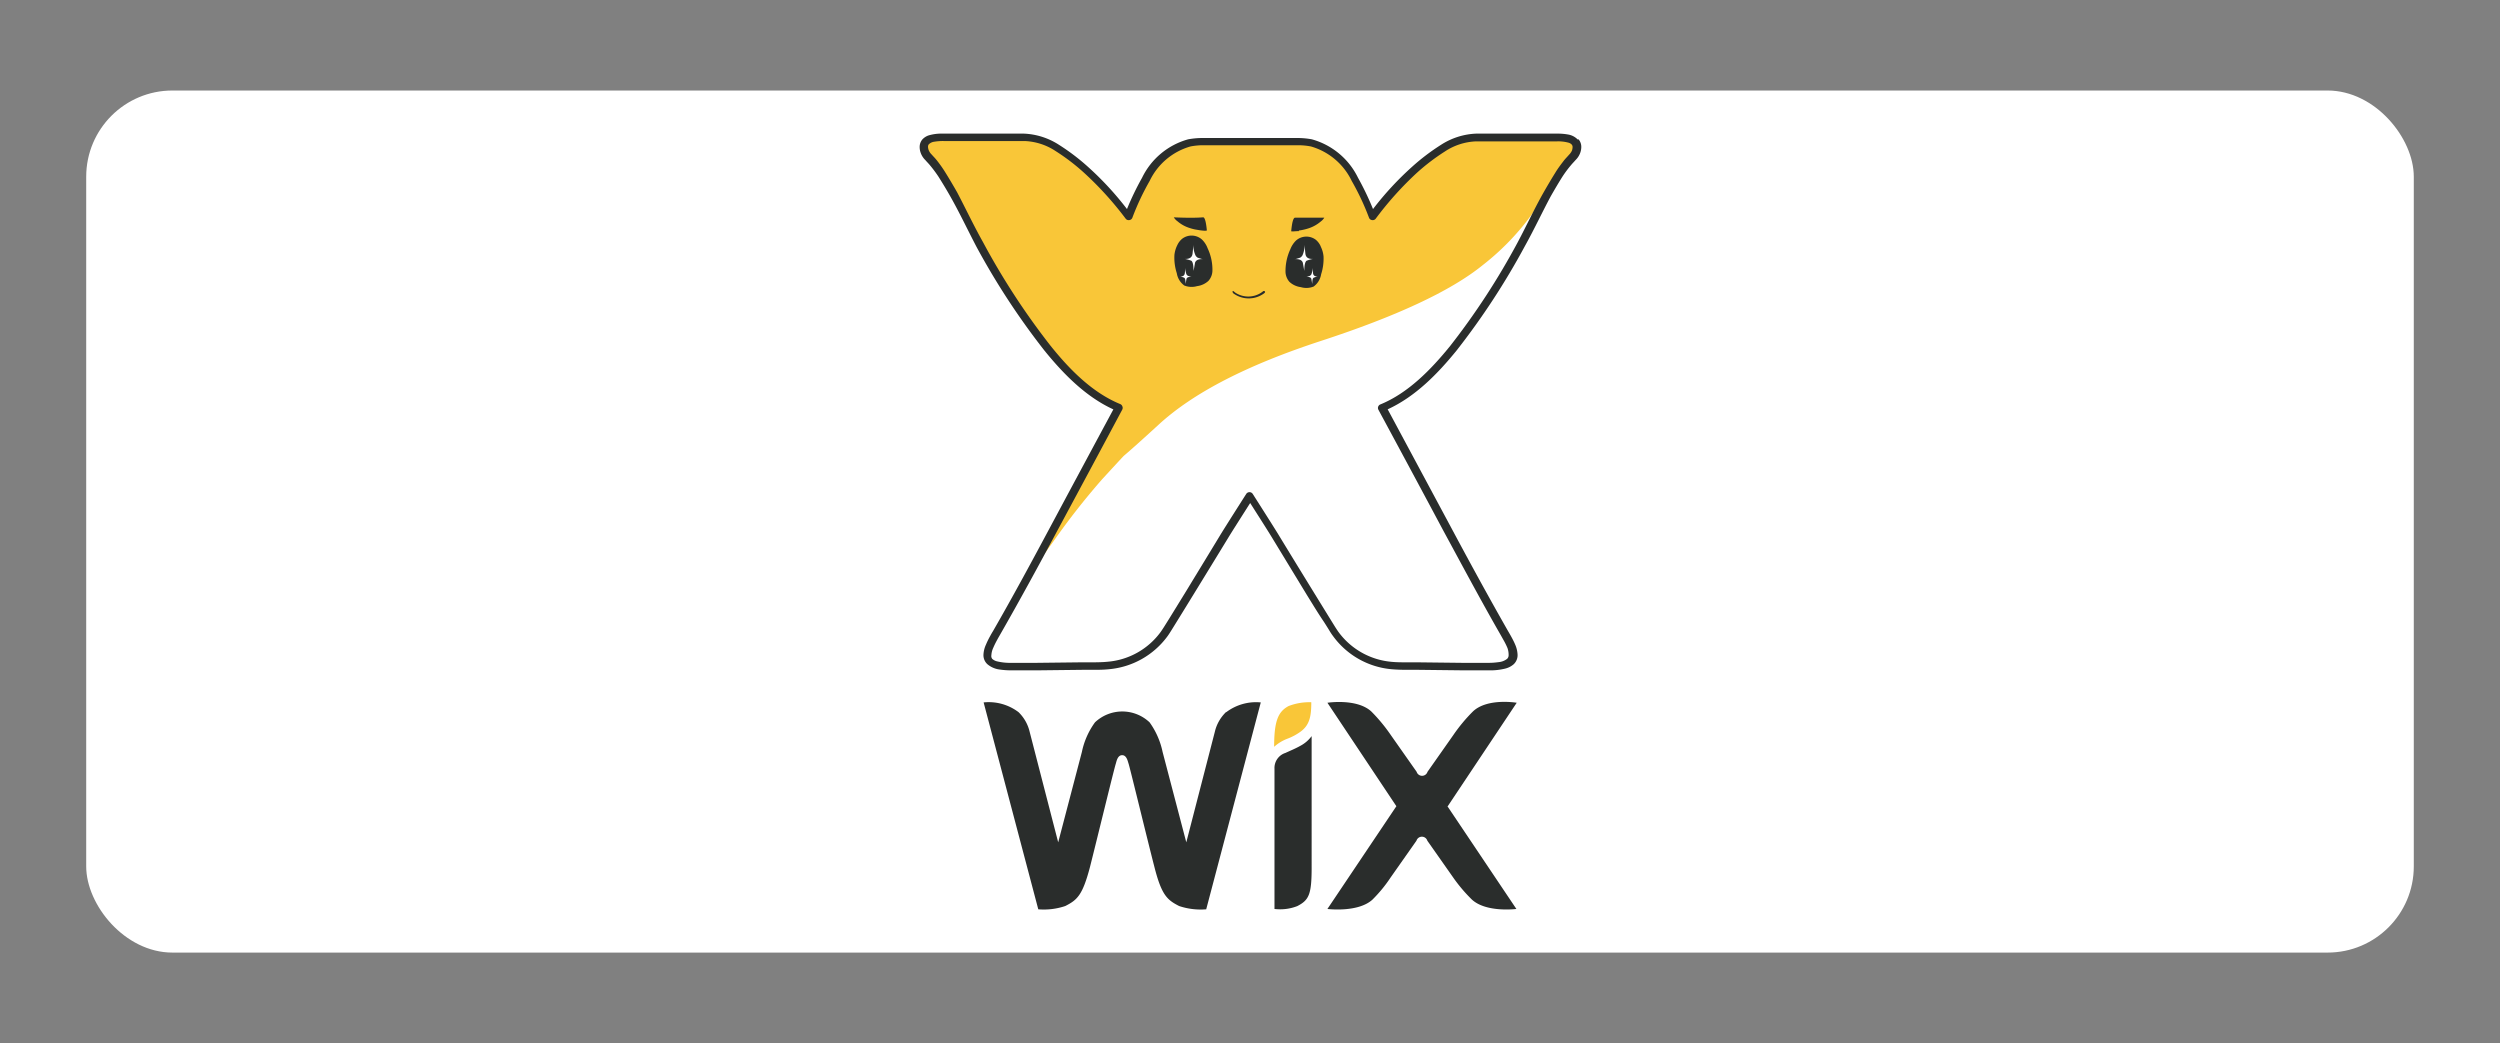
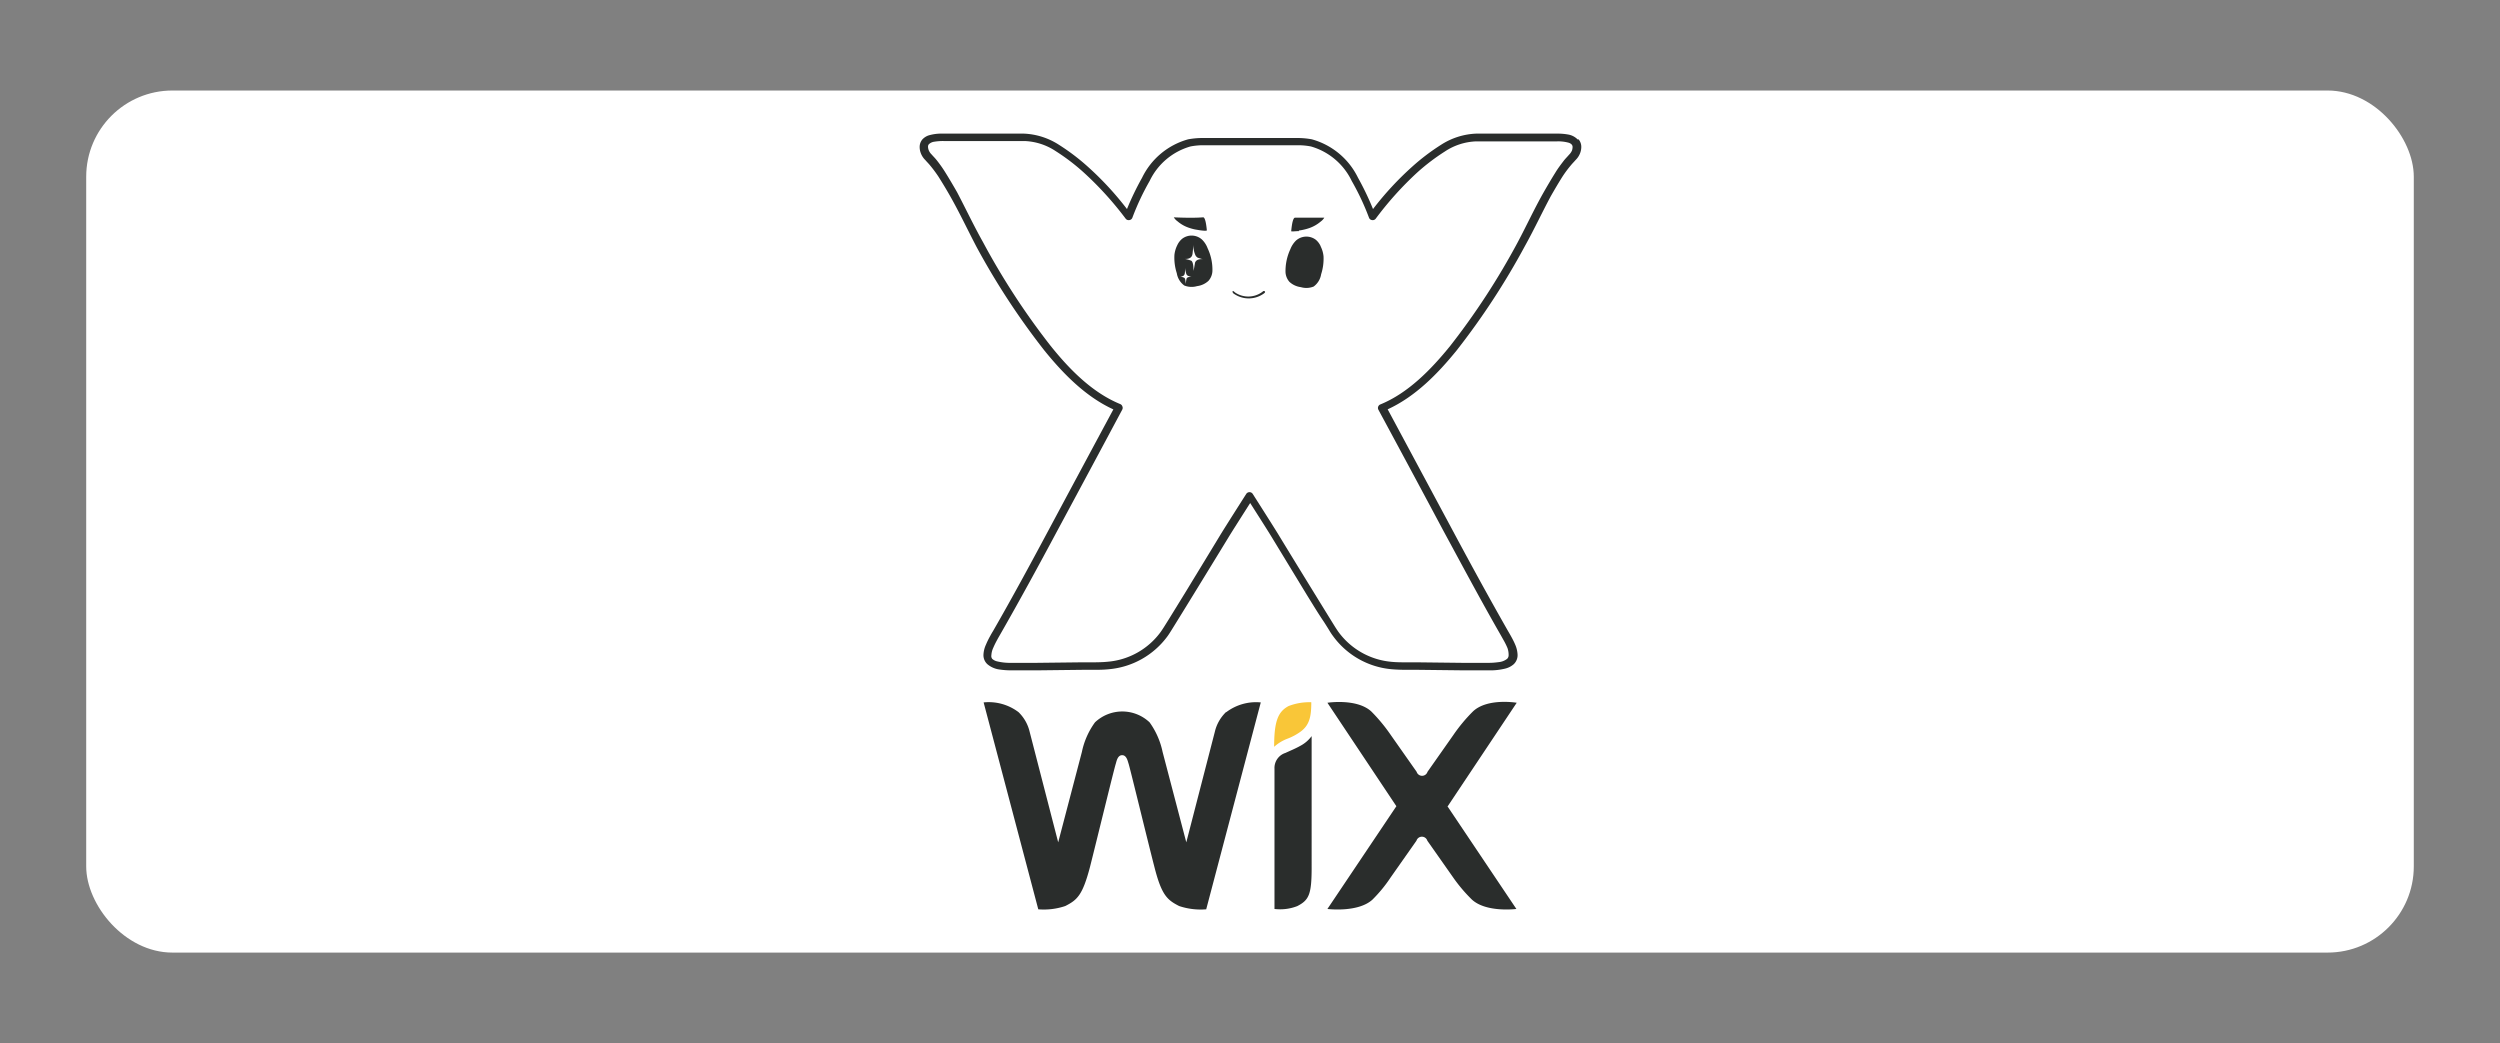
<svg xmlns="http://www.w3.org/2000/svg" id="Layer_1" data-name="Layer 1" viewBox="0 0 290 121">
  <rect x="0" y="0" width="290" height="121" fill="#808080" stroke="none" />
  <rect x="10" y="10.5" width="270" height="100" rx="10" style="fill: #fff" />
  <g>
-     <path d="M174.67,16h-3.42c-2.72,0-5.22,2.06-7.13,3.71a38.67,38.67,0,0,0-5,5.47,29.39,29.39,0,0,0-2-4.32,8,8,0,0,0-5-4.22,17.53,17.53,0,0,0-3.4-.11h-7.35a17.64,17.64,0,0,0-3.41.11,8,8,0,0,0-5,4.22,29.39,29.39,0,0,0-2,4.32,38.67,38.67,0,0,0-5-5.47C124,18,121.47,16,118.75,16h-8.32c-1.19,0-3.83-.31-3.2,1.62.15.47.68.89,1,1.28a16.56,16.56,0,0,1,1,1.38c.47.76.93,1.54,1.38,2.32,1.07,1.89,2,3.88,3,5.78a84.63,84.63,0,0,0,7.87,12c2.24,2.75,4.93,5.54,8.27,6.91q-3.78,7-7.54,14.06c-2.18,4.05-4.35,8.08-6.64,12.07-.11.19-.23.38-.33.58a5,5,0,0,0-.73,2c0,1.3,1.92,1.34,2.84,1.34s2,0,3,0l5.18-.06c1,0,2.06,0,3.07-.07a9,9,0,0,0,6.48-3.66c.49-.69,5.13-8.29,7-11.37.71-1.16,2.93-4.64,2.93-4.64s2.22,3.48,2.93,4.64c1.88,3.08,6.52,10.68,7,11.37a9,9,0,0,0,6.48,3.66c1,.1,2.05.06,3.07.07l5.18.06c1,0,2,0,3,0s2.84,0,2.84-1.34a4.84,4.84,0,0,0-.73-2c-.1-.2-.22-.39-.33-.58-2.29-4-4.46-8-6.64-12.07q-3.76-7-7.54-14.06c3.34-1.37,6-4.16,8.27-6.91a85.51,85.51,0,0,0,7.87-12c1.06-1.9,2-3.89,3-5.78.45-.78.91-1.56,1.38-2.32.3-.48.65-.93,1-1.38a5.5,5.5,0,0,0,1-1.28c.62-1.93-2-1.62-3.2-1.62h-4.91Z" style="fill: #f9c638" />
-     <path d="M150.67,26.74a4.71,4.71,0,0,0,.52-.09,5.75,5.75,0,0,0,.71-.2,4.17,4.17,0,0,0,1.29-.74,1.58,1.58,0,0,0,.43-.46c-1.52,0-2.64,0-3.39,0-.2,0-.35.5-.45,1.56,0,.08.48,0,.89,0m-4.16,7.4h0Zm-3.24,0h0ZM143,33.8a.11.11,0,0,0,0,.08.14.14,0,0,0,0,.08,1,1,0,0,0,.23.18,3,3,0,0,0,3.24,0,1.25,1.25,0,0,0,.24-.18.12.12,0,0,0,0-.17.14.14,0,0,0-.19,0l-.22.16h0a2.74,2.74,0,0,1-3,0h0l-.2-.16a.11.11,0,0,0-.16,0Zm6.64-1s0,0,0,0l0,0Zm3.56-4.23a2.09,2.09,0,0,0-.57-.76,1.81,1.81,0,0,0-2.3.1,2.85,2.85,0,0,0-.65,1,6,6,0,0,0-.56,2.66,1.83,1.83,0,0,0,.46,1.13,2.41,2.41,0,0,0,1.32.61,2.27,2.27,0,0,0,1.48-.07,2.18,2.18,0,0,0,.87-1.42,5.88,5.88,0,0,0,.28-2.08,3.24,3.24,0,0,0-.33-1.15Z" style="fill: #2a2d2c" />
-     <path d="M151.55,30.25a4.34,4.34,0,0,1,.73-.21c-.54,0-.81-.18-.86-.65l-.1-1a2.72,2.72,0,0,1-.24,1.24.79.79,0,0,1-.26.26l-.32.1a1.37,1.37,0,0,1-.37.08c.59-.05.91.1,1,.42.09.48.14.78.17.93,0-.73.12-1.12.3-1.19m.71,1.45-.06-.61a1.85,1.85,0,0,1-.14.77.51.51,0,0,1-.17.16l-.19.06a1,1,0,0,1-.22.05c.35,0,.55.06.59.26s.08.49.1.57c0-.45.06-.69.18-.73a2.08,2.08,0,0,1,.45-.13c-.33,0-.51-.12-.54-.4" style="fill: #fff" />
+     <path d="M150.67,26.74a4.71,4.71,0,0,0,.52-.09,5.75,5.75,0,0,0,.71-.2,4.17,4.17,0,0,0,1.29-.74,1.58,1.58,0,0,0,.43-.46c-1.52,0-2.64,0-3.39,0-.2,0-.35.5-.45,1.56,0,.08.48,0,.89,0m-4.16,7.4h0m-3.24,0h0ZM143,33.8a.11.11,0,0,0,0,.08.14.14,0,0,0,0,.08,1,1,0,0,0,.23.18,3,3,0,0,0,3.24,0,1.25,1.25,0,0,0,.24-.18.12.12,0,0,0,0-.17.14.14,0,0,0-.19,0l-.22.16h0a2.74,2.74,0,0,1-3,0h0l-.2-.16a.11.11,0,0,0-.16,0Zm6.64-1s0,0,0,0l0,0Zm3.56-4.23a2.09,2.09,0,0,0-.57-.76,1.81,1.81,0,0,0-2.3.1,2.85,2.85,0,0,0-.65,1,6,6,0,0,0-.56,2.66,1.83,1.83,0,0,0,.46,1.13,2.41,2.41,0,0,0,1.32.61,2.27,2.27,0,0,0,1.48-.07,2.18,2.18,0,0,0,.87-1.42,5.88,5.88,0,0,0,.28-2.08,3.24,3.24,0,0,0-.33-1.15Z" style="fill: #2a2d2c" />
    <path d="M140,26.77c-.1-1.06-.25-1.59-.45-1.56-.74.06-1.87.07-3.39,0a1.58,1.58,0,0,0,.43.46,4,4,0,0,0,1.29.74,6.29,6.29,0,0,0,.71.2l.53.09c.4.06.89.11.88,0m.12,6,0,0v0Zm-3.89-3.08a5.88,5.88,0,0,0,.28,2.08,2.18,2.18,0,0,0,.87,1.42,2.28,2.28,0,0,0,1.48.07,2.38,2.38,0,0,0,1.32-.61,1.83,1.83,0,0,0,.46-1.13,5.81,5.81,0,0,0-.56-2.66,2.71,2.71,0,0,0-.65-1,1.8,1.8,0,0,0-2.29-.1,2.1,2.1,0,0,0-.58.76,3.3,3.3,0,0,0-.33,1.15Z" style="fill: #2a2d2c" />
    <path d="M138.21,30.25a4.35,4.35,0,0,0-.74-.21c.54,0,.82-.18.87-.65l.1-1a2.72,2.72,0,0,0,.24,1.24.78.78,0,0,0,.25.26l.32.1a1.37,1.37,0,0,0,.37.08c-.58-.05-.9.1-1,.42-.08.48-.13.78-.17.93,0-.73-.11-1.12-.29-1.19m-.72,1.45.06-.61a1.85,1.85,0,0,0,.14.77.51.51,0,0,0,.17.16l.19.06a1.06,1.06,0,0,0,.23.05c-.36,0-.56.06-.6.26s-.08.49-.1.57c0-.45-.06-.69-.18-.73a2.08,2.08,0,0,0-.45-.13c.33,0,.51-.12.54-.4m-22,42.42c-.15.28-.32.62-.46.95a2.61,2.61,0,0,0-.24.94h0a.76.76,0,0,0,.24.57,1.58,1.58,0,0,0,.66.34,6.49,6.49,0,0,0,1.69.18h.31c.89,0,1.78,0,2.67,0L125.5,77h1.18c.63,0,1.26,0,1.88-.07a8.7,8.7,0,0,0,6.29-3.56c.12-.15.5-.76,1-1.62s1.22-2,2-3.15c1.46-2.37,3.09-5,4-6.58.72-1.17,2.93-4.64,2.94-4.64a.22.22,0,0,1,.21-.12.24.24,0,0,1,.21.12s2.23,3.47,2.94,4.64c1.41,2.3,4.37,7.16,6,9.73.53.86.91,1.47,1,1.62a8.7,8.7,0,0,0,6.29,3.56c.62.06,1.25.07,1.88.07h1.18l5.17.06c.89,0,1.78,0,2.67,0h.31a8.42,8.42,0,0,0,1.26-.08,2.1,2.1,0,0,0,1.09-.44.76.76,0,0,0,.24-.57h0a2.61,2.61,0,0,0-.24-.94,9.33,9.33,0,0,0-.46-.95l-.33-.57c-2.29-4-4.47-8-6.64-12.08-2.52-4.69-5-9.38-7.54-14.06a.25.25,0,0,1,.12-.36c3.27-1.34,5.95-4.09,8.17-6.83a84.11,84.11,0,0,0,7.85-12c.8-1.44,1.52-2.94,2.29-4.42a29.28,29.28,0,0,1-6.47,7c-3.7,3-10,5.93-18.83,8.81-8.51,2.79-14.76,6-18.79,9.72-1.9,1.74-3.24,2.94-4,3.58-.18.18-1,1.07-2.51,2.71a84.14,84.14,0,0,0-5.69,7.26l-2,2.76c-1.44,2.66-2.9,5.32-4.41,8l-.33.57" style="fill: #fff" />
    <path d="M182.35,17.46a1.63,1.63,0,0,1-.35.5c-.17.2-.38.41-.57.64h0c-.34.45-.7.91-1,1.41h0c-.48.77-.94,1.55-1.39,2.34-1.08,1.91-2,3.91-3,5.78a83.36,83.36,0,0,1-7.82,12c-2.22,2.74-4.87,5.46-8.09,6.78a.44.44,0,0,0-.23.63q3.78,7,7.55,14.06c2.17,4,4.35,8.09,6.64,12.08h0l.32.57a8,8,0,0,1,.46.93A2.36,2.36,0,0,1,175,76h0a.56.56,0,0,1-.18.43,1.87,1.87,0,0,1-1,.38,8,8,0,0,1-1.24.08h-.33l-2.64,0-5.17-.06h-1.2c-.62,0-1.24,0-1.84-.06a8.55,8.55,0,0,1-6.15-3.48c-.05-.07-.18-.26-.36-.54-1.24-2-5-8.11-6.63-10.8-.72-1.17-2.94-4.65-2.94-4.65a.44.44,0,0,0-.38-.21.45.45,0,0,0-.38.21s-2.22,3.48-2.94,4.65c-.93,1.54-2.56,4.21-4,6.58l-1.94,3.15-.67,1.07c-.18.28-.31.47-.36.54a8.49,8.49,0,0,1-6.15,3.47c-.6.06-1.21.07-1.84.07h-1.2l-5.17.06-2.64,0h-.33a6.43,6.43,0,0,1-1.65-.17,1.26,1.26,0,0,1-.57-.29A.54.54,0,0,1,115,76h0a2.36,2.36,0,0,1,.22-.86,10.07,10.07,0,0,1,.46-.93c.09-.18.21-.37.32-.57h0c2.29-4,4.47-8,6.65-12.08q3.77-7,7.54-14.06a.44.44,0,0,0,0-.37.43.43,0,0,0-.25-.26c-3.22-1.32-5.87-4-8.09-6.78a83.36,83.36,0,0,1-7.82-12c-1.05-1.87-2-3.87-3-5.78-.45-.79-.91-1.57-1.39-2.34h0c-.31-.5-.67-1-1-1.41-.18-.23-.4-.44-.57-.64a1.41,1.41,0,0,1-.34-.5,1.21,1.21,0,0,1-.08-.4.43.43,0,0,1,.1-.29,1.11,1.11,0,0,1,.62-.29,6.2,6.2,0,0,1,1.09-.08l1,0h8.38a7,7,0,0,1,3.62,1.17,24.21,24.21,0,0,1,3.2,2.43,38.49,38.49,0,0,1,4.92,5.41.44.44,0,0,0,.43.16.43.43,0,0,0,.35-.29,29.42,29.42,0,0,1,2-4.25v0a7.54,7.54,0,0,1,4.73-4,7.73,7.73,0,0,1,1.63-.14l1.69,0h7.34l1.69,0a7.73,7.73,0,0,1,1.63.14,7.56,7.56,0,0,1,4.73,4v0a29.42,29.42,0,0,1,2,4.25.43.43,0,0,0,.35.29.44.44,0,0,0,.43-.16A38.49,38.49,0,0,1,164.41,20a24.21,24.21,0,0,1,3.2-2.43,7,7,0,0,1,3.62-1.17h8.38l1,0a4.52,4.52,0,0,1,1.37.16.79.79,0,0,1,.34.21.43.43,0,0,1,.1.29,1.46,1.46,0,0,1-.07.4Zm.66-1.28a2,2,0,0,0-1.13-.58,6.86,6.86,0,0,0-1.27-.1l-1,0h-8.38a8.11,8.11,0,0,0-4.09,1.31,24.87,24.87,0,0,0-3.32,2.52,35.87,35.87,0,0,0-4.55,4.92,33.25,33.25,0,0,0-1.75-3.65,8.46,8.46,0,0,0-5.35-4.44,9.15,9.15,0,0,0-1.81-.15c-.58,0-1.16,0-1.68,0h-7.36c-.53,0-1.1,0-1.68,0a9.22,9.22,0,0,0-1.81.15,8.44,8.44,0,0,0-5.35,4.46h0a32.08,32.08,0,0,0-1.75,3.63,35.87,35.87,0,0,0-4.55-4.92,24.87,24.87,0,0,0-3.32-2.52,8.11,8.11,0,0,0-4.09-1.31h-8.38l-1,0a5.31,5.31,0,0,0-1.68.21,1.77,1.77,0,0,0-.72.47,1.35,1.35,0,0,0-.31.88,2,2,0,0,0,.12.67,2.2,2.2,0,0,0,.53.83c.2.23.4.43.53.59a14.87,14.87,0,0,1,1,1.34h0c.48.76.94,1.52,1.38,2.3,1.06,1.87,2,3.86,3,5.78a84.88,84.88,0,0,0,7.91,12.09c2.15,2.65,4.76,5.35,8,6.83q-3.67,6.82-7.32,13.64c-2.17,4.06-4.34,8.08-6.63,12.06h0c-.11.18-.23.38-.34.59a9.6,9.6,0,0,0-.49,1,3.11,3.11,0,0,0-.29,1.2v0h0a1.42,1.42,0,0,0,.46,1.07,2.72,2.72,0,0,0,1.46.62,9,9,0,0,0,1.37.09h.34c.89,0,1.77,0,2.65,0l5.17-.06h1.19c.63,0,1.28,0,1.92-.07a9.45,9.45,0,0,0,6.8-3.84c.08-.11.21-.3.39-.59,1.25-2,5-8.12,6.64-10.81.35-.58,1.09-1.74,1.73-2.75l.82-1.29.82,1.29c.64,1,1.38,2.17,1.73,2.75l4,6.58c.73,1.18,1.41,2.3,2,3.16.27.42.5.79.67,1.07a6.7,6.7,0,0,0,.39.58,9.42,9.42,0,0,0,6.79,3.85c.65.06,1.3.07,1.93.07h1.19l5.17.06c.88,0,1.76,0,2.65,0h.34a7.19,7.19,0,0,0,1.89-.2,2.32,2.32,0,0,0,1-.51,1.44,1.44,0,0,0,.45-1.08h0a3.29,3.29,0,0,0-.28-1.2c-.16-.38-.35-.73-.5-1s-.23-.4-.34-.59h0c-2.28-4-4.46-8-6.63-12.06l-7.32-13.64c3.24-1.48,5.85-4.18,8-6.83a84.88,84.88,0,0,0,7.91-12.09c1.07-1.92,2-3.91,3-5.78.44-.77.89-1.54,1.37-2.3h0a13.22,13.22,0,0,1,1-1.34h0c.13-.16.33-.36.53-.59a2.2,2.2,0,0,0,.53-.83,2,2,0,0,0,.12-.67,1.35,1.35,0,0,0-.31-.88Z" style="fill: #2a2d2c" />
    <path d="M149.48,81.9c-1.22.65-1.68,1.73-1.68,4.73a4.87,4.87,0,0,1,1.54-.94,6.49,6.49,0,0,0,1.57-.85c1-.76,1.2-1.74,1.2-3.38a6.71,6.71,0,0,0-2.63.44" style="fill: #f9c638" />
    <path d="M142.21,82.61a4.66,4.66,0,0,0-1.29,2.28l-3.31,12.82-2.75-10.49a9,9,0,0,0-1.51-3.43,4.61,4.61,0,0,0-6.33,0,8.88,8.88,0,0,0-1.52,3.43l-2.75,10.49-3.31-12.82a4.66,4.66,0,0,0-1.29-2.28,5.73,5.73,0,0,0-4.05-1.13l6.34,24a7.79,7.79,0,0,0,3.13-.38c1.38-.7,2-1.24,2.86-4.5.74-2.91,2.81-11.44,3-12,.09-.3.21-1,.74-1s.65.72.75,1c.19.61,2.26,9.14,3,12,.83,3.26,1.49,3.8,2.86,4.5a7.85,7.85,0,0,0,3.14.38l6.33-24a5.73,5.73,0,0,0-4,1.13m9.9,2.78a3.85,3.85,0,0,1-1.3,1.12c-.58.33-1.14.55-1.74.83a1.83,1.83,0,0,0-1.27,1.84v16.26a5.47,5.47,0,0,0,2.64-.33c1.35-.69,1.66-1.35,1.67-4.33V86.26h0v-.87m15.79,8.13,8-12s-3.39-.58-5.07,1a19,19,0,0,0-2.28,2.74l-3,4.27a.66.66,0,0,1-1.26,0l-3-4.27a19.33,19.33,0,0,0-2.27-2.74c-1.69-1.53-5.08-1-5.08-1l8,12-8,11.92s3.54.45,5.22-1.08a16.13,16.13,0,0,0,2.11-2.57l3-4.27a.66.66,0,0,1,1.26,0l3,4.27a17.94,17.94,0,0,0,2.18,2.57c1.68,1.53,5.15,1.08,5.15,1.08l-8-11.92" style="fill: #2a2d2c" />
  </g>
</svg>